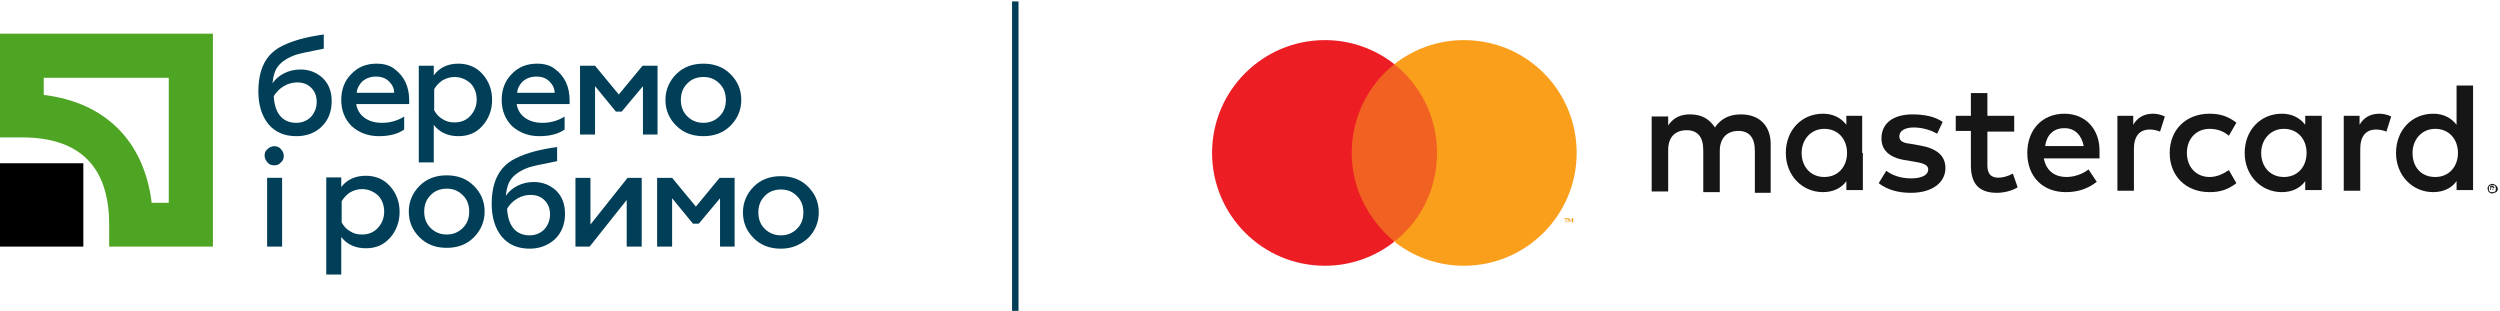
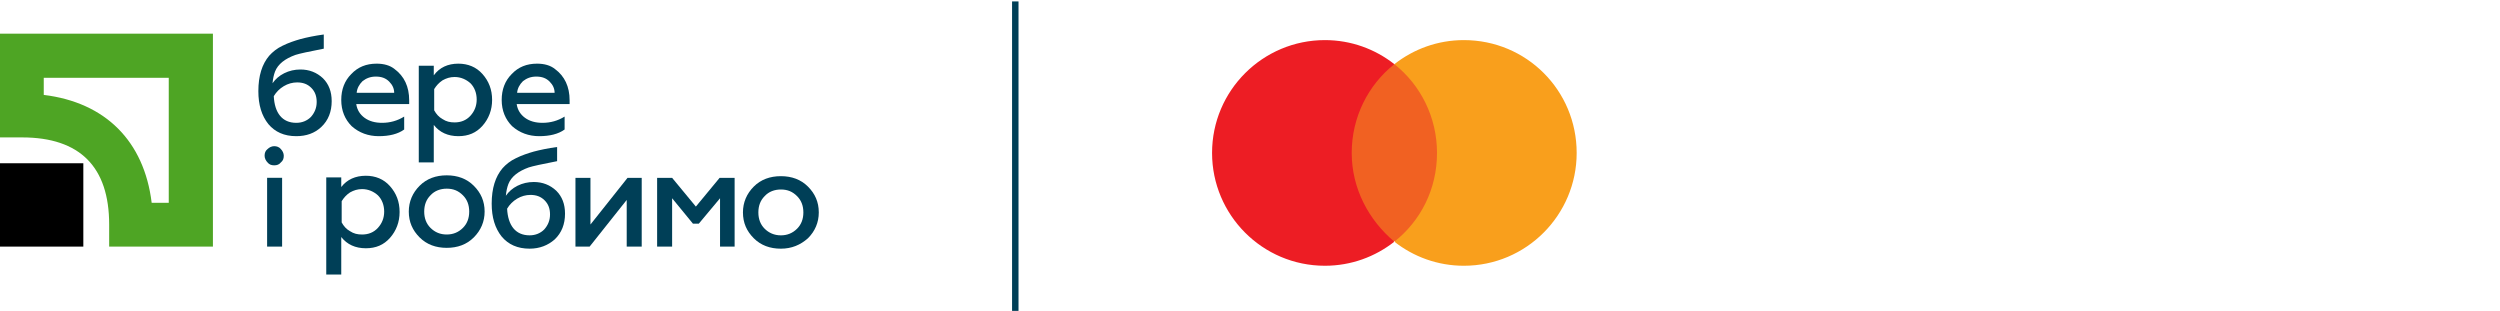
<svg xmlns="http://www.w3.org/2000/svg" width="225" height="28" viewBox="0 0 225 28" fill="none">
  <path d="M91.666 0.128H91.086V27.98H91.666V0.128Z" fill="#003F57" />
  <path d="M15.188 7.004V18.255H13.651C12.976 12.705 9.488 9.217 3.938 8.542V7.004H15.188ZM0 3.029V12.367H1.988C7.2 12.367 9.825 15.03 9.825 20.205V22.193H19.163V3.029H0Z" fill="#4EA524" />
  <path d="M7.5 14.693H0V22.194H7.5V14.693Z" fill="black" />
  <path d="M26.665 12.255C25.577 12.255 24.752 11.88 24.152 11.167C23.552 10.417 23.252 9.442 23.252 8.205C23.252 6.817 23.59 5.767 24.227 5.017C24.527 4.68 24.94 4.342 25.427 4.117C25.952 3.855 26.515 3.667 27.04 3.517C27.602 3.367 28.315 3.217 29.14 3.104V4.38C27.79 4.642 26.927 4.83 26.59 4.942C25.652 5.28 25.015 5.767 24.752 6.442C24.64 6.742 24.565 7.08 24.527 7.492C24.79 7.117 25.127 6.817 25.577 6.592C26.027 6.367 26.515 6.255 27.04 6.255C27.827 6.255 28.502 6.517 29.065 7.042C29.59 7.567 29.852 8.242 29.852 9.105C29.852 10.042 29.552 10.83 28.915 11.43C28.315 11.992 27.565 12.255 26.665 12.255ZM26.665 11.055C27.19 11.055 27.64 10.867 27.977 10.53C28.315 10.155 28.502 9.705 28.502 9.18C28.502 8.655 28.352 8.242 28.015 7.905C27.677 7.567 27.265 7.417 26.74 7.417C26.327 7.417 25.915 7.53 25.54 7.755C25.165 7.98 24.865 8.28 24.64 8.655C24.677 9.405 24.865 10.005 25.202 10.417C25.54 10.83 26.027 11.055 26.665 11.055Z" fill="#003F57" />
  <path d="M30.713 8.992C30.713 8.055 31.013 7.267 31.613 6.667C32.213 6.03 32.963 5.729 33.901 5.729C34.538 5.729 35.101 5.88 35.513 6.217C36.376 6.855 36.826 7.792 36.826 9.03V9.367H32.063C32.138 9.892 32.401 10.305 32.813 10.605C33.226 10.905 33.751 11.055 34.388 11.055C35.101 11.055 35.776 10.867 36.376 10.492V11.655C35.813 12.067 35.026 12.255 34.088 12.255C33.151 12.255 32.325 11.955 31.651 11.355C31.05 10.755 30.713 9.967 30.713 8.992ZM32.1 8.355H35.476C35.476 7.98 35.326 7.642 35.026 7.342C34.726 7.042 34.351 6.892 33.826 6.892C33.338 6.892 32.963 7.042 32.626 7.305C32.325 7.605 32.138 7.942 32.1 8.355Z" fill="#003F57" />
  <path d="M41.252 5.729C42.115 5.729 42.865 6.03 43.427 6.667C43.99 7.305 44.29 8.055 44.29 8.992C44.29 9.892 43.99 10.68 43.427 11.317C42.865 11.955 42.152 12.255 41.252 12.255C40.315 12.255 39.565 11.917 39.04 11.242V14.617H37.69V5.917H39.04V6.78C39.565 6.067 40.315 5.729 41.252 5.729ZM40.915 6.93C40.502 6.93 40.165 7.042 39.827 7.23C39.49 7.455 39.265 7.717 39.077 8.017V9.93C39.265 10.267 39.49 10.53 39.827 10.717C40.165 10.942 40.502 11.017 40.915 11.017C41.477 11.017 41.965 10.83 42.34 10.417C42.715 10.005 42.902 9.517 42.902 8.955C42.902 8.392 42.715 7.867 42.34 7.492C41.965 7.155 41.477 6.93 40.915 6.93Z" fill="#003F57" />
  <path d="M45.152 8.992C45.152 8.055 45.452 7.267 46.052 6.667C46.652 6.03 47.402 5.729 48.34 5.729C48.977 5.729 49.54 5.88 49.953 6.217C50.815 6.855 51.265 7.792 51.265 9.03V9.367H46.502C46.577 9.892 46.84 10.305 47.252 10.605C47.665 10.905 48.19 11.055 48.827 11.055C49.54 11.055 50.215 10.867 50.815 10.492V11.655C50.252 12.067 49.465 12.255 48.527 12.255C47.59 12.255 46.765 11.955 46.09 11.355C45.49 10.755 45.152 9.967 45.152 8.992ZM46.54 8.355H49.915C49.915 7.98 49.765 7.642 49.465 7.342C49.165 7.042 48.79 6.892 48.265 6.892C47.777 6.892 47.402 7.042 47.065 7.305C46.765 7.605 46.577 7.942 46.54 8.355Z" fill="#003F57" />
-   <path d="M53.516 12.105H52.203V5.917H53.553L55.691 8.505L57.828 5.917H59.178V12.105H57.866V7.755L55.953 10.042H55.428L53.553 7.755V12.105H53.516Z" fill="#003F57" />
-   <path d="M63.303 12.255C62.328 12.255 61.503 11.955 60.866 11.317C60.228 10.68 59.891 9.93 59.891 8.992C59.891 8.092 60.228 7.305 60.866 6.667C61.503 6.03 62.328 5.729 63.303 5.729C64.278 5.729 65.103 6.03 65.741 6.667C66.378 7.305 66.716 8.055 66.716 8.992C66.716 9.892 66.378 10.68 65.741 11.317C65.103 11.955 64.278 12.255 63.303 12.255ZM63.303 11.055C63.866 11.055 64.353 10.867 64.766 10.455C65.141 10.08 65.328 9.592 65.328 8.992C65.328 8.392 65.141 7.905 64.766 7.53C64.353 7.117 63.903 6.93 63.303 6.93C62.741 6.93 62.216 7.117 61.841 7.53C61.466 7.905 61.278 8.392 61.278 8.992C61.278 9.592 61.466 10.08 61.841 10.455C62.253 10.867 62.741 11.055 63.303 11.055Z" fill="#003F57" />
  <path d="M24.677 14.88C24.415 14.88 24.227 14.805 24.077 14.618C23.927 14.468 23.814 14.243 23.814 14.018C23.814 13.755 23.89 13.568 24.077 13.418C24.227 13.268 24.452 13.155 24.677 13.155C24.902 13.155 25.127 13.23 25.277 13.418C25.427 13.568 25.54 13.793 25.54 14.018C25.54 14.28 25.465 14.468 25.277 14.618C25.127 14.805 24.94 14.88 24.677 14.88ZM25.39 22.193H24.04V16.005H25.39V22.193Z" fill="#003F57" />
  <path d="M32.926 15.818C33.789 15.818 34.539 16.118 35.101 16.756C35.664 17.393 35.964 18.143 35.964 19.081C35.964 19.981 35.664 20.769 35.101 21.406C34.539 22.044 33.826 22.344 32.926 22.344C31.988 22.344 31.238 22.006 30.713 21.331V24.706H29.363V15.968H30.713V16.831C31.238 16.156 31.988 15.818 32.926 15.818ZM32.589 17.018C32.176 17.018 31.838 17.131 31.501 17.318C31.163 17.543 30.938 17.806 30.751 18.106V20.019C30.938 20.356 31.163 20.619 31.501 20.806C31.838 21.031 32.176 21.106 32.589 21.106C33.151 21.106 33.639 20.919 34.014 20.506C34.389 20.094 34.576 19.606 34.576 19.044C34.576 18.481 34.389 17.956 34.014 17.581C33.639 17.243 33.151 17.018 32.589 17.018Z" fill="#003F57" />
  <path d="M40.204 22.306C39.229 22.306 38.404 22.006 37.766 21.368C37.129 20.73 36.791 19.98 36.791 19.043C36.791 18.143 37.129 17.355 37.766 16.718C38.404 16.08 39.229 15.78 40.204 15.78C41.179 15.78 42.004 16.08 42.641 16.718C43.279 17.355 43.616 18.105 43.616 19.043C43.616 19.943 43.279 20.73 42.641 21.368C42.004 22.006 41.179 22.306 40.204 22.306ZM40.204 21.105C40.766 21.105 41.254 20.918 41.666 20.506C42.041 20.131 42.229 19.643 42.229 19.043C42.229 18.443 42.041 17.955 41.666 17.58C41.254 17.168 40.804 16.98 40.204 16.98C39.641 16.98 39.116 17.168 38.741 17.58C38.366 17.955 38.179 18.443 38.179 19.043C38.179 19.643 38.366 20.131 38.741 20.506C39.154 20.918 39.641 21.105 40.204 21.105Z" fill="#003F57" />
  <path d="M47.665 22.38C46.577 22.38 45.752 22.005 45.152 21.292C44.552 20.542 44.252 19.567 44.252 18.33C44.252 16.942 44.59 15.892 45.227 15.142C45.527 14.805 45.94 14.467 46.427 14.242C46.952 13.979 47.515 13.792 48.04 13.642C48.602 13.492 49.315 13.342 50.14 13.229V14.505C48.79 14.767 47.927 14.955 47.59 15.067C46.652 15.405 46.015 15.892 45.752 16.567C45.64 16.867 45.565 17.205 45.527 17.617C45.79 17.242 46.127 16.942 46.577 16.717C47.027 16.492 47.515 16.38 48.04 16.38C48.827 16.38 49.502 16.642 50.065 17.167C50.59 17.692 50.852 18.367 50.852 19.23C50.852 20.167 50.552 20.955 49.915 21.555C49.315 22.08 48.565 22.38 47.665 22.38ZM47.665 21.18C48.19 21.18 48.64 20.992 48.977 20.655C49.315 20.28 49.502 19.83 49.502 19.305C49.502 18.78 49.352 18.367 49.015 18.03C48.677 17.692 48.265 17.542 47.74 17.542C47.327 17.542 46.915 17.655 46.54 17.88C46.165 18.105 45.865 18.405 45.64 18.78C45.677 19.53 45.865 20.13 46.202 20.542C46.54 20.955 47.027 21.18 47.665 21.18Z" fill="#003F57" />
  <path d="M53.066 22.194H51.791V16.006H53.141V20.206L56.479 16.006H57.754V22.194H56.404V17.994L53.066 22.194Z" fill="#003F57" />
  <path d="M60.453 22.194H59.141V16.006H60.491L62.628 18.593L64.766 16.006H66.116V22.194H64.803V17.843L62.891 20.131H62.366L60.491 17.843V22.194H60.453Z" fill="#003F57" />
  <path d="M70.278 22.381C69.303 22.381 68.478 22.081 67.84 21.443C67.203 20.806 66.865 20.056 66.865 19.118C66.865 18.218 67.203 17.431 67.84 16.793C68.478 16.155 69.303 15.855 70.278 15.855C71.253 15.855 72.078 16.155 72.716 16.793C73.353 17.431 73.691 18.181 73.691 19.118C73.691 20.018 73.353 20.806 72.716 21.443C72.04 22.043 71.253 22.381 70.278 22.381ZM70.278 21.181C70.84 21.181 71.328 20.993 71.74 20.581C72.115 20.206 72.303 19.718 72.303 19.118C72.303 18.518 72.115 18.031 71.74 17.656C71.328 17.243 70.878 17.055 70.278 17.055C69.715 17.055 69.19 17.243 68.815 17.656C68.44 18.031 68.253 18.518 68.253 19.118C68.253 19.718 68.44 20.206 68.815 20.581C69.19 20.956 69.678 21.181 70.278 21.181Z" fill="#003F57" />
  <path d="M129.952 5.776H121.098V21.689H129.952V5.776Z" fill="#F16122" />
  <path d="M121.654 13.764C121.654 10.544 123.14 7.634 125.493 5.776C123.76 4.414 121.593 3.609 119.24 3.609C113.667 3.609 109.086 8.129 109.086 13.764C109.086 19.336 113.605 23.918 119.24 23.918C121.593 23.918 123.76 23.113 125.493 21.751C123.202 19.831 121.654 16.983 121.654 13.764Z" fill="#ED1D24" />
-   <path d="M141.59 20.018V19.646H141.466L141.343 19.894L141.219 19.646H141.095V20.018H141.157V19.708L141.281 19.956H141.343L141.466 19.708V20.018H141.59ZM140.971 20.018V19.708H141.095V19.646H140.785V19.708H140.909V20.018H140.971Z" fill="#F99F1C" />
  <path d="M141.9 13.764C141.9 19.336 137.38 23.918 131.746 23.918C129.393 23.918 127.226 23.113 125.492 21.751C127.845 19.893 129.331 17.045 129.331 13.764C129.331 10.544 127.845 7.634 125.492 5.776C127.226 4.414 129.393 3.609 131.746 3.609C137.38 3.609 141.9 8.129 141.9 13.764Z" fill="#F99F1C" />
-   <path d="M162.147 13.763C162.147 12.587 162.952 11.596 164.191 11.596C165.429 11.596 166.234 12.525 166.234 13.763C166.234 15.001 165.429 15.93 164.191 15.93C162.952 15.93 162.147 15.001 162.147 13.763ZM167.596 13.763V10.42H166.172V11.225C165.677 10.605 164.996 10.234 164.067 10.234C162.147 10.234 160.723 11.72 160.723 13.763C160.723 15.806 162.209 17.292 164.067 17.292C164.996 17.292 165.739 16.921 166.172 16.302V17.107H167.658V13.763H167.596ZM217.128 13.763C217.128 12.587 217.933 11.596 219.172 11.596C220.41 11.596 221.215 12.525 221.215 13.763C221.215 15.001 220.41 15.93 219.172 15.93C217.871 15.93 217.128 15.001 217.128 13.763ZM224.187 16.859V16.983H224.311H224.373C224.373 16.983 224.373 16.983 224.373 16.921C224.373 16.921 224.373 16.921 224.373 16.859H224.311H224.187ZM224.311 16.735C224.373 16.735 224.372 16.735 224.434 16.797L224.496 16.859C224.496 16.921 224.496 16.921 224.434 16.921C224.434 16.921 224.373 16.983 224.311 16.983L224.434 17.107H224.373L224.249 16.983H224.187V17.107H224.125V16.735H224.311ZM224.311 17.292C224.373 17.292 224.372 17.292 224.434 17.292C224.496 17.292 224.496 17.23 224.558 17.23C224.558 17.23 224.62 17.168 224.62 17.107C224.62 17.045 224.62 17.044 224.62 16.983C224.62 16.921 224.62 16.921 224.62 16.859C224.62 16.797 224.558 16.797 224.558 16.735C224.558 16.735 224.496 16.673 224.434 16.673C224.372 16.673 224.373 16.673 224.311 16.673C224.249 16.673 224.249 16.673 224.187 16.673C224.125 16.673 224.125 16.735 224.063 16.735C224.063 16.735 224.001 16.797 224.001 16.859C224.001 16.921 224.001 16.921 224.001 16.983C224.001 17.044 224.001 17.045 224.001 17.107C224.001 17.168 224.063 17.168 224.063 17.23C224.063 17.23 224.125 17.292 224.187 17.292C224.187 17.292 224.249 17.292 224.311 17.292ZM224.311 16.549C224.373 16.549 224.434 16.549 224.496 16.611C224.558 16.611 224.62 16.673 224.62 16.673C224.682 16.735 224.682 16.735 224.744 16.797C224.744 16.859 224.806 16.921 224.806 16.983C224.806 17.044 224.806 17.107 224.744 17.168C224.744 17.23 224.682 17.292 224.62 17.292C224.558 17.354 224.558 17.354 224.496 17.354C224.434 17.354 224.373 17.416 224.311 17.416C224.249 17.416 224.187 17.416 224.125 17.354C224.063 17.354 224.001 17.292 224.001 17.292C223.939 17.23 223.939 17.23 223.939 17.168C223.939 17.107 223.877 17.044 223.877 16.983C223.877 16.921 223.877 16.859 223.939 16.797C223.939 16.735 224.001 16.673 224.001 16.673C224.063 16.611 224.063 16.611 224.125 16.611C224.187 16.549 224.249 16.549 224.311 16.549ZM222.577 13.763V7.695H221.091V11.225C220.596 10.605 219.915 10.234 218.986 10.234C217.066 10.234 215.642 11.72 215.642 13.763C215.642 15.806 217.128 17.292 218.986 17.292C219.915 17.292 220.658 16.921 221.091 16.302V17.107H222.577V13.763ZM185.799 11.534C186.728 11.534 187.347 12.153 187.533 13.144H184.066C184.189 12.215 184.747 11.534 185.799 11.534ZM185.799 10.234C183.818 10.234 182.456 11.658 182.456 13.763C182.456 15.93 183.88 17.292 185.923 17.292C186.914 17.292 187.842 17.044 188.709 16.363L187.966 15.249C187.409 15.682 186.666 15.93 185.985 15.93C185.056 15.93 184.189 15.497 183.942 14.258H188.957C188.957 14.073 188.957 13.887 188.957 13.701C189.019 11.658 187.719 10.234 185.799 10.234ZM203.507 13.763C203.507 12.587 204.312 11.596 205.55 11.596C206.789 11.596 207.593 12.525 207.593 13.763C207.593 15.001 206.789 15.93 205.55 15.93C204.312 15.93 203.507 15.001 203.507 13.763ZM208.956 13.763V10.42H207.47V11.225C206.974 10.605 206.293 10.234 205.364 10.234C203.445 10.234 202.021 11.72 202.021 13.763C202.021 15.806 203.507 17.292 205.364 17.292C206.293 17.292 207.036 16.921 207.47 16.302V17.107H208.956V13.763ZM195.272 13.763C195.272 15.806 196.696 17.292 198.863 17.292C199.854 17.292 200.535 17.045 201.278 16.487L200.597 15.311C200.04 15.682 199.483 15.93 198.863 15.93C197.687 15.93 196.82 15.063 196.82 13.763C196.82 12.463 197.687 11.596 198.863 11.596C199.483 11.596 200.102 11.782 200.597 12.215L201.278 11.039C200.535 10.482 199.854 10.234 198.863 10.234C196.696 10.234 195.272 11.72 195.272 13.763ZM214.156 10.234C213.29 10.234 212.732 10.605 212.361 11.225V10.42H210.937V17.168H212.423V13.392C212.423 12.277 212.918 11.658 213.847 11.658C214.156 11.658 214.466 11.72 214.776 11.844L215.209 10.482C214.838 10.296 214.404 10.234 214.156 10.234ZM174.84 10.977C174.159 10.482 173.168 10.296 172.116 10.296C170.382 10.296 169.33 11.101 169.33 12.463C169.33 13.577 170.135 14.258 171.682 14.444L172.364 14.568C173.168 14.692 173.54 14.877 173.54 15.249C173.54 15.744 172.983 16.054 171.992 16.054C171.001 16.054 170.258 15.744 169.763 15.373L169.082 16.487C169.887 17.107 170.878 17.354 171.992 17.354C173.911 17.354 175.088 16.425 175.088 15.125C175.088 13.949 174.221 13.33 172.735 13.082L172.054 12.958C171.435 12.896 170.939 12.772 170.939 12.277C170.939 11.782 171.435 11.472 172.24 11.472C173.107 11.472 173.911 11.782 174.345 12.029L174.84 10.977ZM193.786 10.234C192.919 10.234 192.362 10.605 191.991 11.225V10.42H190.567V17.168H192.053V13.392C192.053 12.277 192.548 11.658 193.477 11.658C193.786 11.658 194.096 11.72 194.405 11.844L194.839 10.482C194.467 10.296 194.034 10.234 193.786 10.234ZM181.279 10.42H178.865V8.376H177.379V10.42H176.017V11.782H177.379V14.877C177.379 16.425 177.998 17.354 179.731 17.354C180.351 17.354 181.094 17.168 181.589 16.859L181.156 15.62C180.722 15.868 180.227 15.992 179.855 15.992C179.112 15.992 178.865 15.559 178.865 14.877V11.844H181.279V10.42ZM159.361 17.168V12.958C159.361 11.348 158.371 10.296 156.699 10.296C155.832 10.296 154.965 10.543 154.346 11.472C153.851 10.729 153.17 10.296 152.117 10.296C151.374 10.296 150.693 10.482 150.136 11.286V10.482H148.65V17.23H150.136V13.515C150.136 12.339 150.755 11.72 151.808 11.72C152.798 11.72 153.294 12.339 153.294 13.515V17.292H154.78V13.577C154.78 12.401 155.461 11.782 156.451 11.782C157.442 11.782 157.937 12.401 157.937 13.577V17.354H159.361V17.168Z" fill="#161616" />
</svg>